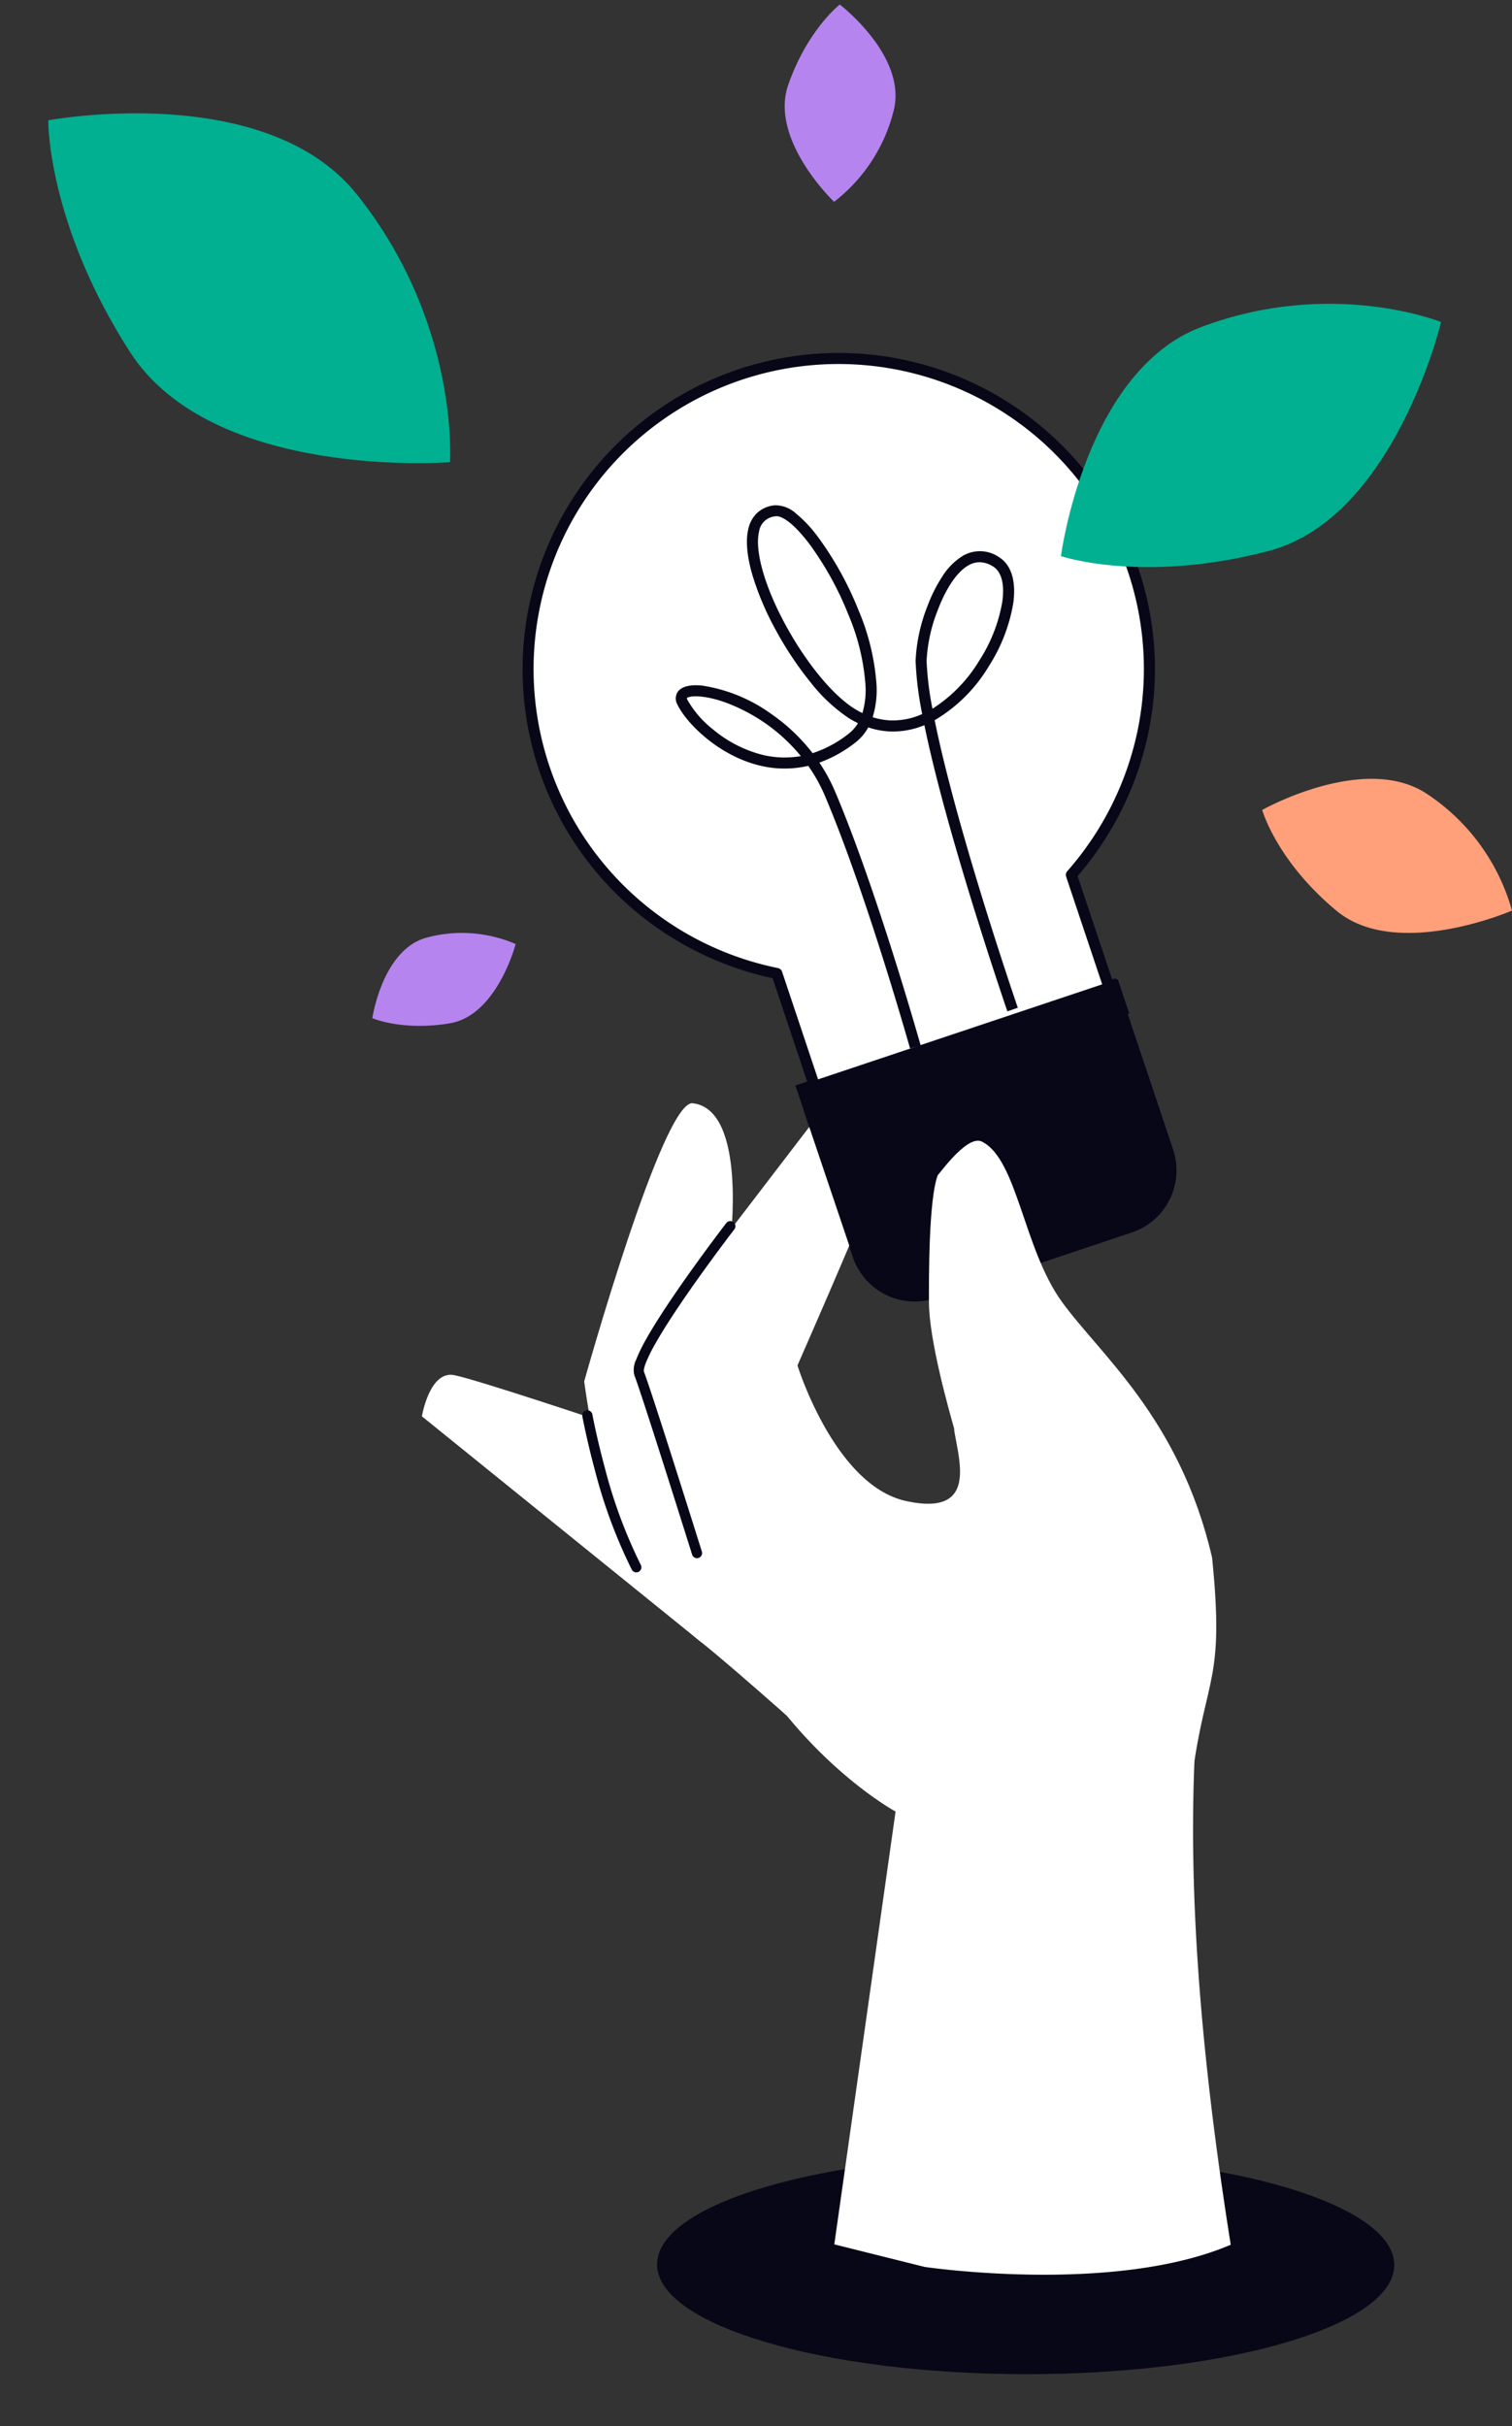
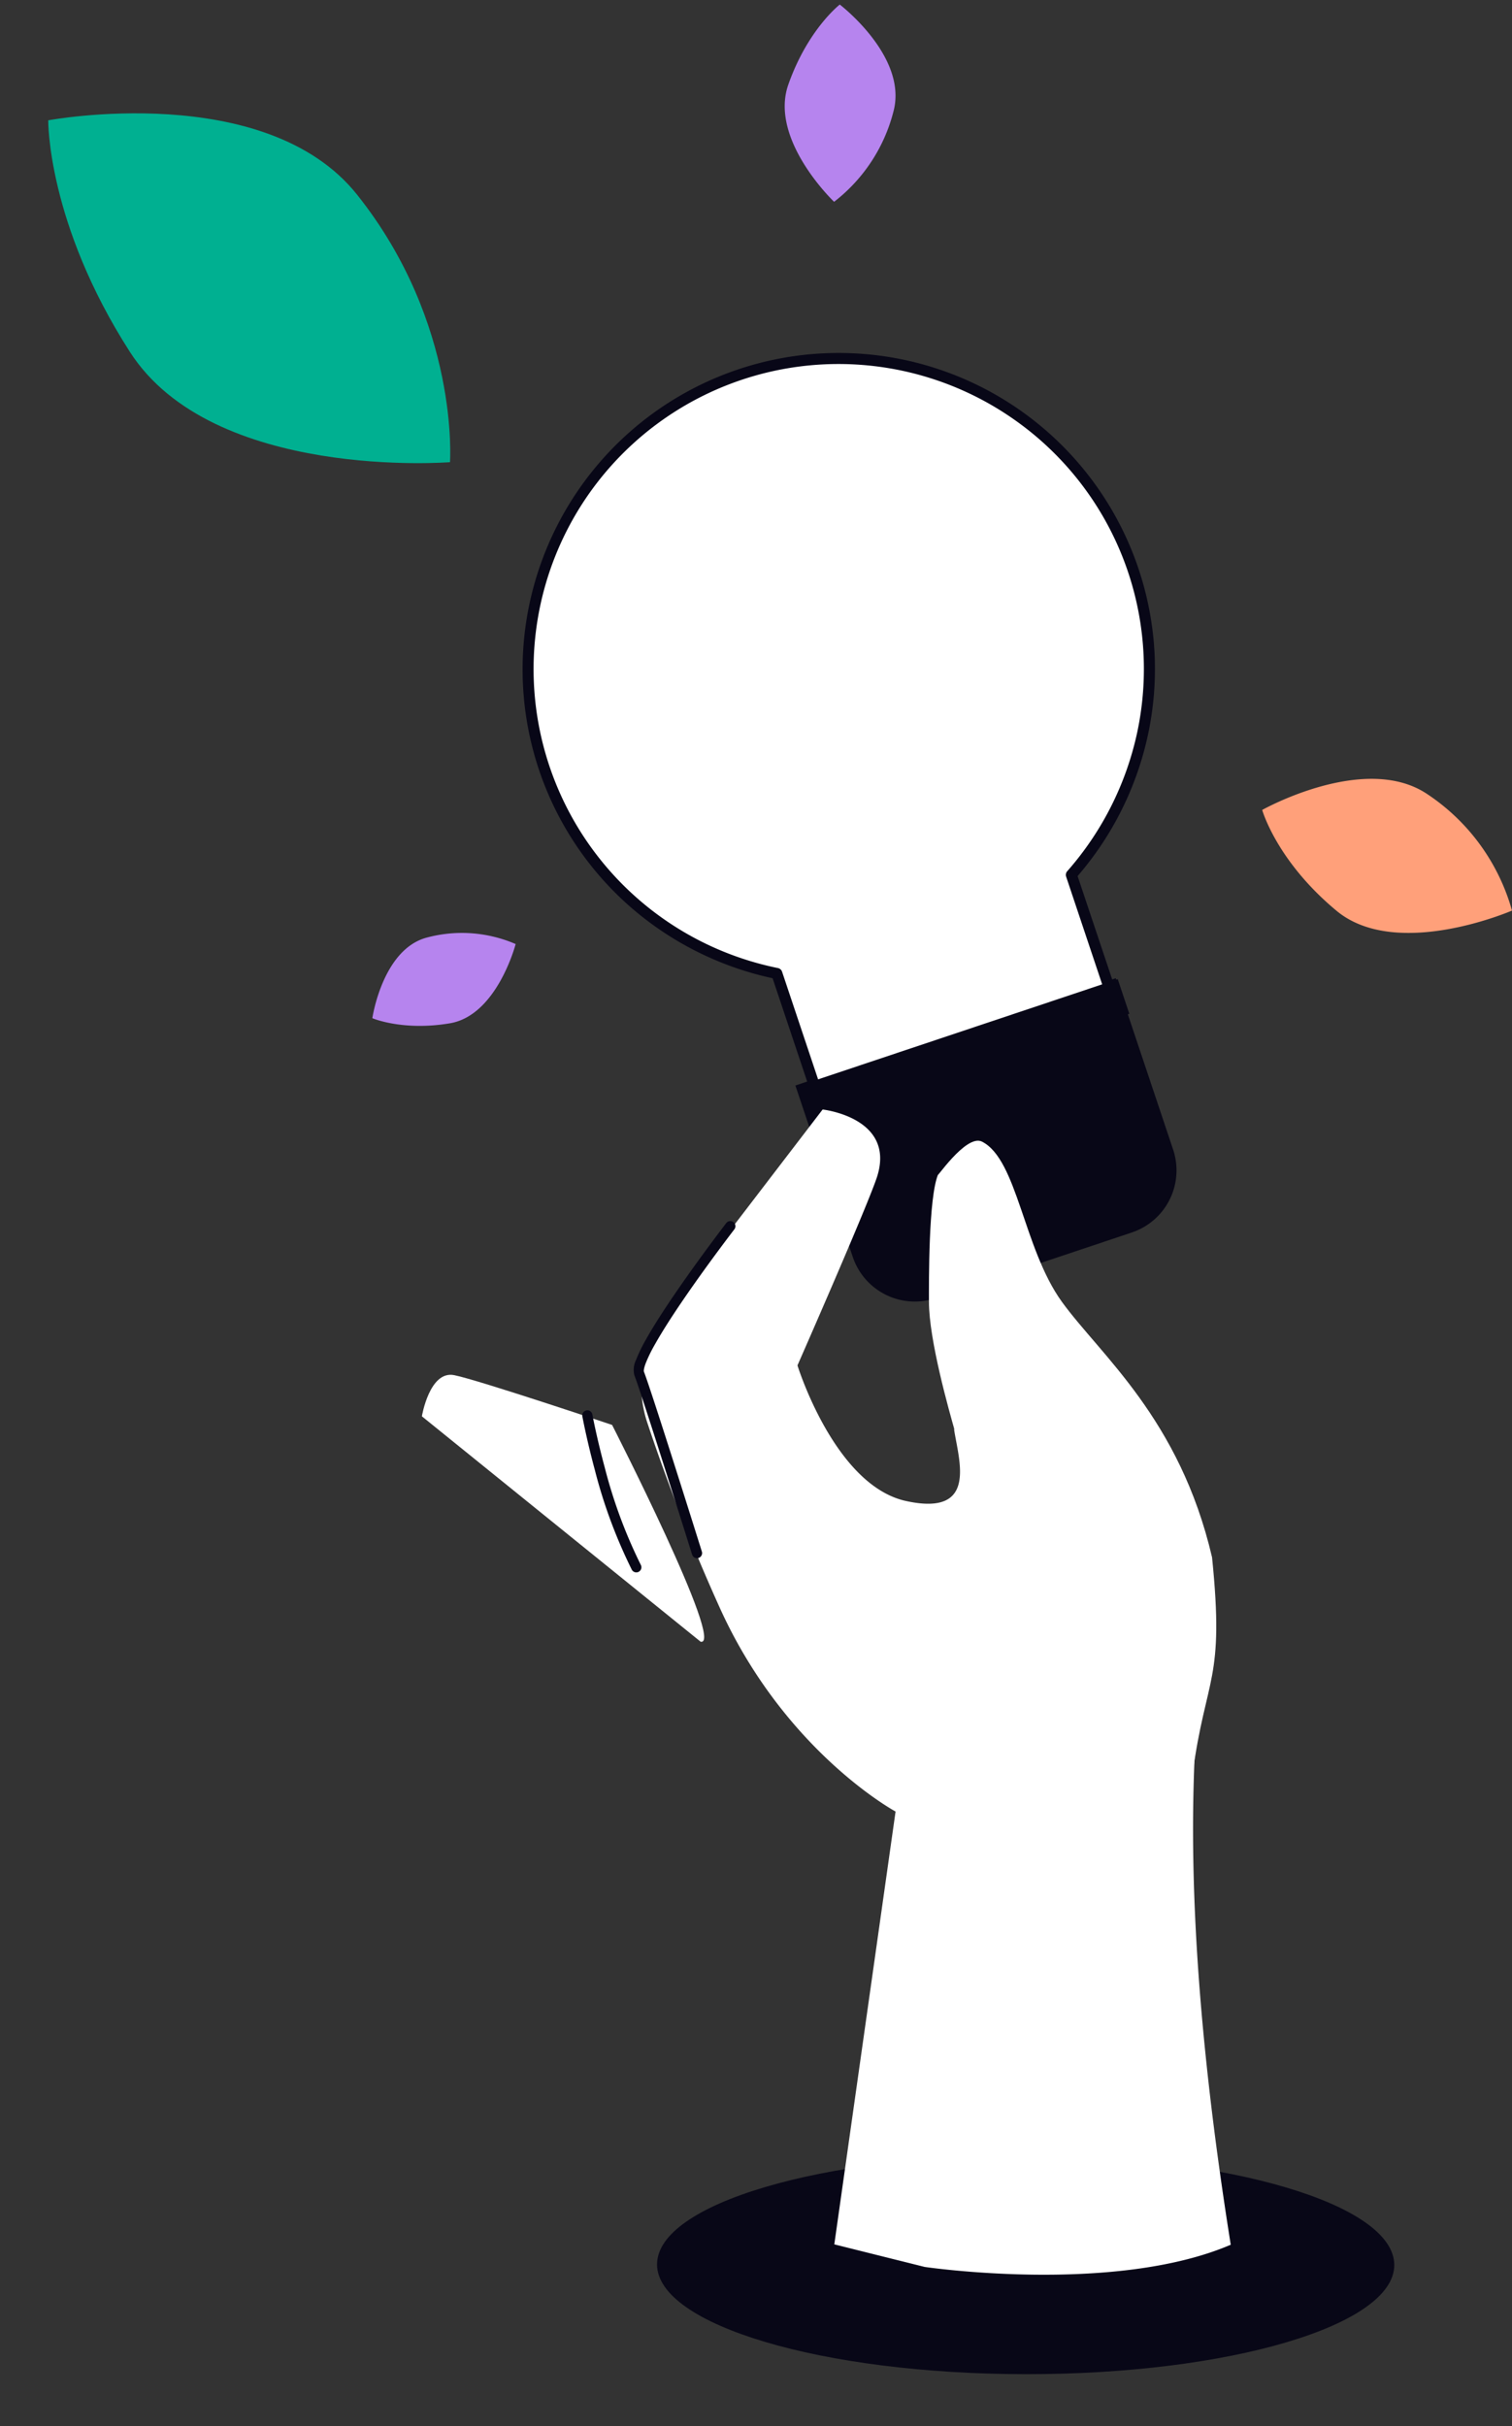
<svg xmlns="http://www.w3.org/2000/svg" width="273.807" height="439.219" viewBox="0 0 273.807 439.219">
  <rect x="0" y="0" width="273.807" height="439.219" fill="#333333" stroke="none" />
  <g id="Groupe_8528" data-name="Groupe 8528" transform="translate(-1296.555 -450.972)">
    <path id="Tracé_1354" data-name="Tracé 1354" d="M25.951,81.645S22.6,94.538,14.057,95.988,0,95.067,0,95.067s1.8-12.331,9.734-14.56a24.543,24.543,0,0,1,16.217,1.137" transform="translate(1363.982 540.232)" fill="#b684ee" />
    <path id="Tracé_1405" data-name="Tracé 1405" d="M31.731,2.463S27.631,18.228,17.188,20,0,18.874,0,18.874,2.206,3.8,11.9,1.072A30.01,30.01,0,0,1,31.731,2.463" transform="translate(1465.137 460.947) rotate(119)" fill="#b684ee" />
    <path id="Tracé_1357" data-name="Tracé 1357" d="M86.165,145.118,121.7,133.223a11.854,11.854,0,0,0,7.478-15L118.788,87.193,60.774,106.614,71.16,137.639a11.854,11.854,0,0,0,15,7.478" transform="translate(1379.818 540.868)" fill="#080717" />
    <path id="Tracé_1358" data-name="Tracé 1358" d="M24.254,75.115A56.245,56.245,0,1,1,119.7,94.478L126.576,115,73.239,132.857l-6.871-20.526A56.181,56.181,0,0,1,24.254,75.115" transform="translate(1370.862 514.871)" fill="#fff" />
    <path id="Tracé_1359" data-name="Tracé 1359" d="M73.239,133.857a1,1,0,0,1-.948-.683L65.6,113.193A57.707,57.707,0,0,1,40,100.416,57.122,57.122,0,0,1,22.417,41.977a57.41,57.41,0,0,1,17.3-27.661A57.187,57.187,0,0,1,95.051,2.739a57.3,57.3,0,0,1,39.712,51.5,56.818,56.818,0,0,1-1.179,14.855A57.707,57.707,0,0,1,120.835,94.7l6.689,19.982a1,1,0,0,1-.631,1.266L73.557,133.806A1,1,0,0,1,73.239,133.857ZM77.6,2A55.227,55.227,0,0,0,66.569,111.352a1,1,0,0,1,.748.662l6.553,19.577,51.44-17.219L118.757,94.8a1,1,0,0,1,.2-.979,55.7,55.7,0,0,0,12.674-25.144,55.135,55.135,0,0,0-22.079-56.478A55.371,55.371,0,0,0,77.6,2Z" transform="translate(1370.862 514.871)" fill="#080717" />
    <rect id="Rectangle_126" data-name="Rectangle 126" width="60.749" height="6.613" transform="matrix(0.948, -0.317, 0.317, 0.948, 1444.673, 658.7)" fill="#080717" />
    <rect id="Rectangle_127" data-name="Rectangle 127" width="60.748" height="6.613" transform="matrix(0.948, -0.317, 0.317, 0.948, 1441.376, 647.486)" fill="#080717" />
-     <path id="Tracé_1360" data-name="Tracé 1360" d="M83.728,119.183c-.078-.278-7.91-28.041-15.4-45.69a29.642,29.642,0,0,0-3.039-5.471q-.195.046-.39.087a18.869,18.869,0,0,1-8.321-.123C49.106,66.22,43.215,60.326,41.587,56.9a2.16,2.16,0,0,1,.084-2.284c.69-.971,2.253-1.353,4.52-1.107A28.891,28.891,0,0,1,58.557,58.6a33.837,33.837,0,0,1,7.528,7.128,20.98,20.98,0,0,0,6.557-3.55,6.775,6.775,0,0,0,1.649-1.88,17.894,17.894,0,0,1-1.668-.918,30.058,30.058,0,0,1-6.936-6.506,62,62,0,0,1-6.237-9.363,51.91,51.91,0,0,1-4.242-9.932c-1.006-3.426-1.27-6.241-.785-8.367a5.721,5.721,0,0,1,1.6-2.965,5.427,5.427,0,0,1,3.235-1.393,5.55,5.55,0,0,1,3.855,1.524,23.452,23.452,0,0,1,3.91,4.171A59.433,59.433,0,0,1,74.33,39.694a42.091,42.091,0,0,1,3.327,13.637,16.8,16.8,0,0,1-.7,5.887,12.157,12.157,0,0,0,3.286.58,12.951,12.951,0,0,0,5.686-1.153,60.187,60.187,0,0,1-1.2-9.616A30.732,30.732,0,0,1,86.9,39.052,26.985,26.985,0,0,1,89.57,33.74a11.55,11.55,0,0,1,3.77-3.767,6.093,6.093,0,0,1,6.557.313c2.181,1.38,3.074,4.339,2.516,8.333A30.553,30.553,0,0,1,97.985,50a28.032,28.032,0,0,1-9.8,9.761c1.653,8.177,4.43,18.195,6.884,26.443,4.057,13.634,8.133,25.495,8.174,25.613l-1.891.651c-.041-.119-4.13-12.02-8.2-25.694-2.392-8.038-4.31-15.109-5.7-21.017q-.639-2.714-1.129-5.1A14.8,14.8,0,0,1,80.174,61.8a14.185,14.185,0,0,1-4.016-.736,8.8,8.8,0,0,1-2.285,2.7,23.3,23.3,0,0,1-6.564,3.673,31.613,31.613,0,0,1,2.861,5.283c7.54,17.767,15.405,45.65,15.484,45.93ZM43.309,55.764a.705.705,0,0,0,.085.276,18.169,18.169,0,0,0,4.67,5.4,22.643,22.643,0,0,0,8.974,4.6,16.931,16.931,0,0,0,6.912.217,31.941,31.941,0,0,0-6.611-6.065c-2.933-2.015-7.486-4.31-11.469-4.707C44.075,55.306,43.41,55.647,43.309,55.764Zm16.28-32.925a1.13,1.13,0,0,0-.12.006,3.246,3.246,0,0,0-3.095,2.814c-.8,3.493,1.055,9.968,4.833,16.9,3.757,6.889,8.536,12.686,12.471,15.127a15.9,15.9,0,0,0,1.424.787,14.956,14.956,0,0,0,.557-5.061,40.113,40.113,0,0,0-3.182-12.965A57.355,57.355,0,0,0,65.43,27.763C62.658,24.123,60.622,22.839,59.588,22.839Zm36.73,8.321a4.036,4.036,0,0,0-2,.557c-2.027,1.139-4,4-5.548,8.05a28.674,28.674,0,0,0-2.047,9.228,56.159,56.159,0,0,0,1.061,8.688,26.553,26.553,0,0,0,8.5-8.749,28.5,28.5,0,0,0,4.143-10.59c.6-4.278-.748-5.824-1.6-6.366A4.685,4.685,0,0,0,96.319,31.16Z" transform="translate(1377.628 521.592)" fill="#080717" />
    <path id="Tracé_1371" data-name="Tracé 1371" d="M178.271,97.273s-20.884,9.078-31.772.042-13.464-18.258-13.464-18.258,18.507-10.41,29.806-2.925a37.406,37.406,0,0,1,15.43,21.141" transform="translate(1392.091 518.543)" fill="#ffa07a" />
-     <path id="Tracé_1372" data-name="Tracé 1372" d="M77.457,10.694s-17.363,32.065-40.9,31.934C13.04,42.5,0,33.794,0,33.794S12.9,2.488,35.334.309C60.478-2.133,77.457,10.694,77.457,10.694" transform="matrix(0.966, -0.259, 0.259, 0.966, 1479.929, 519.007)" fill="#00b091" />
    <path id="Tracé_1404" data-name="Tracé 1404" d="M91.486,12.631S70.977,50.5,43.18,50.348C15.4,50.2,0,39.915,0,39.915S15.238,2.938,41.734.365c29.7-2.885,49.752,12.265,49.752,12.265" transform="matrix(0.545, 0.839, -0.839, 0.545, 1338.781, 451)" fill="#00b091" />
    <path id="Tracé_1397" data-name="Tracé 1397" d="M40.978,68.725c-4.526,36.588-17,65.157-27.862,63.814s-16-32.092-11.473-68.68S18.643-1.3,29.505.045s16,32.092,11.473,68.68" transform="translate(1419.091 890.191) rotate(-97)" fill="#080717" />
    <path id="Tracé_1398" data-name="Tracé 1398" d="M.037,45.128,46.689,0s8.132,2.389,6.679,6.732S40.939,34,40.939,34-1.416,49.471.037,45.128" transform="translate(1378.644 753.714) rotate(-97)" fill="#fff" />
-     <path id="Tracé_1399" data-name="Tracé 1399" d="M119.272,25.644C120.545,20.327,71.681,0,71.681,0S51.84.178,43.9,3.145,28.558,9.061,22.342,15.185,0,35.3,0,35.3l70.541-7.367,22.577,1.334s23.822,6.115,26.154-3.624" transform="translate(1411.082 772.204) rotate(-97)" fill="#fff" />
    <path id="Tracé_1400" data-name="Tracé 1400" d="M0,6.37a.924.924,0,0,1-.862-.592.924.924,0,0,1,.53-1.195A91.405,91.405,0,0,1,18.369.144c5.626-.8,9.9-1.064,9.944-1.067a.924.924,0,0,1,.978.867.924.924,0,0,1-.867.978c-.042,0-4.256.26-9.811,1.054A89.557,89.557,0,0,0,.332,6.308.922.922,0,0,1,0,6.37Z" transform="translate(1406.377 735.365) rotate(-97)" fill="#080717" />
    <path id="Tracé_1401" data-name="Tracé 1401" d="M11.1,15.909,87.52,36.468s7.467-10.527,22.838-19.378a87.978,87.978,0,0,1,18.023-7.839A350.068,350.068,0,0,1,162.979.4a21.081,21.081,0,0,1,18.856,5.645l33.437,32.8s-3.024,12.849-13.109,8.383c-4.384-1.941-32.316-18.549-32.316-18.549S147.464,32.7,143.085,45.2s5.884,10.426,11.624,10.221c3.9-.138,1.285,35.445-23.682,42.246-14.2,3.867-33.326-13.95-128.741-10.51C-4.151,64.974,5.053,31.645,5.053,31.645Z" transform="translate(1433.202 870.232) rotate(-97)" fill="#fff" />
    <path id="Tracé_1402" data-name="Tracé 1402" d="M58,20.593a.921.921,0,0,1-.649-.266c-.051-.051-5.207-5.129-10.75-10.055-3.244-2.882-5.981-5.147-8.135-6.731A27.156,27.156,0,0,0,35.318,1.48C34.164.867,33.806.923,33.791.926,30.217,1.857,1.392,7.153.167,7.378A.924.924,0,0,1-.909,6.636.924.924,0,0,1-.167,5.56C.133,5.5,29.816.051,33.33-.863a4.04,4.04,0,0,1,2.738.649A27.454,27.454,0,0,1,39.44,1.959c2.2,1.607,4.993,3.912,8.3,6.849,5.616,4.985,10.859,10.151,10.912,10.2A.924.924,0,0,1,58,20.593Z" transform="translate(1416.352 732.922) rotate(-97)" fill="#080717" />
    <path id="Tracé_1403" data-name="Tracé 1403" d="M73.473,2.023C77.329,1.419,90.528-.651,97.443.2c3.37.416,18.776,2.193,22.7,4.481-1.369-.968,6.682,5.857,4.875,8.575-3.982,5.989-20.074,5.079-30.505,10.811S70.961,42.685,45.233,45.445c-22.657-.466-21.034-3.7-38.458-8.273C.969,30.829-.628,30.182.206,23.44,2.347,6.136,69.618,2.626,73.473,2.023" transform="translate(1476.452 783.342) rotate(-97)" fill="#fff" />
-     <path id="Tracé_1406" data-name="Tracé 1406" d="M1399.012,593.833l8.7,25.795,12.2-22.821-16.589-7.261Z" transform="translate(43.152 58.363)" fill="#080717" />
  </g>
</svg>